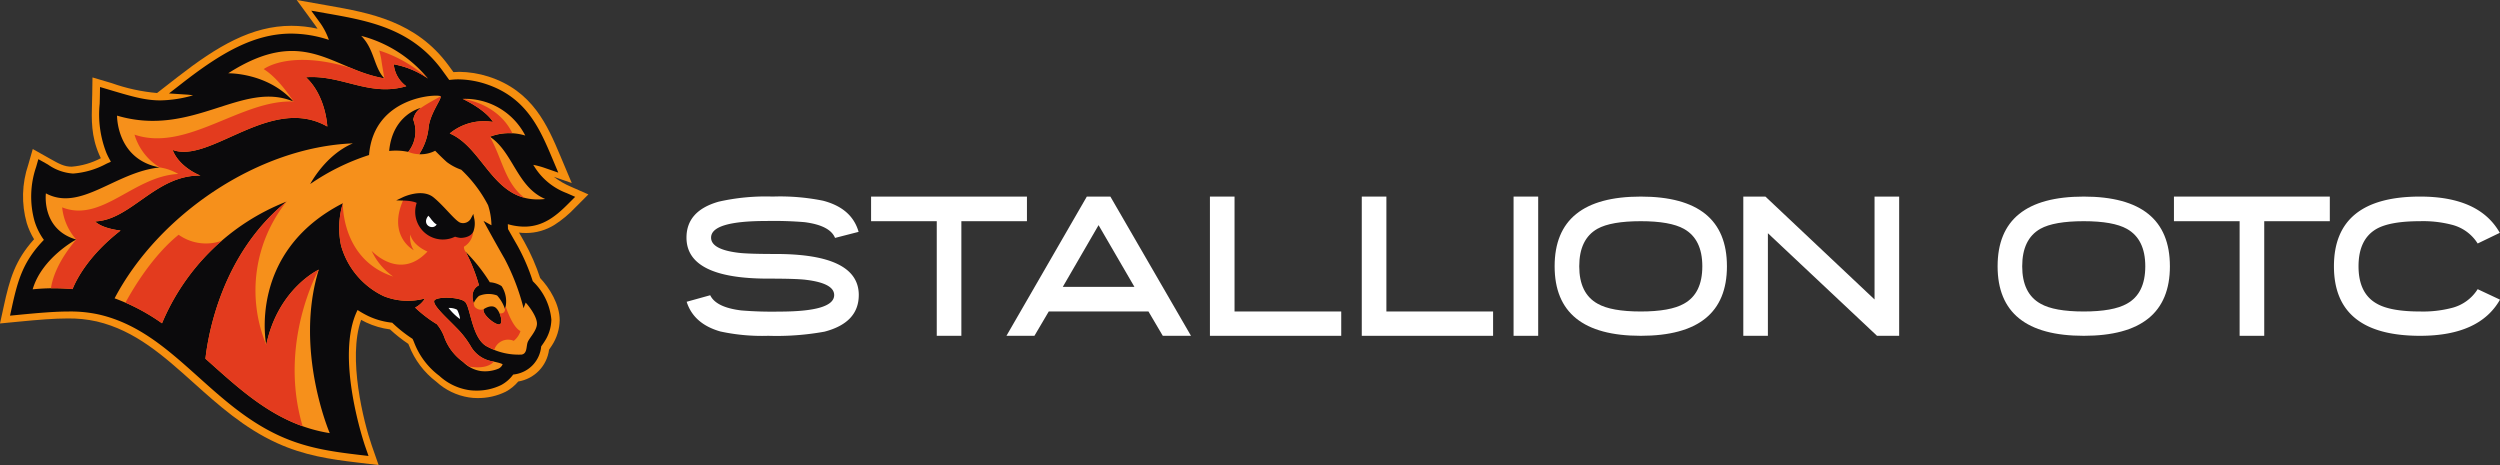
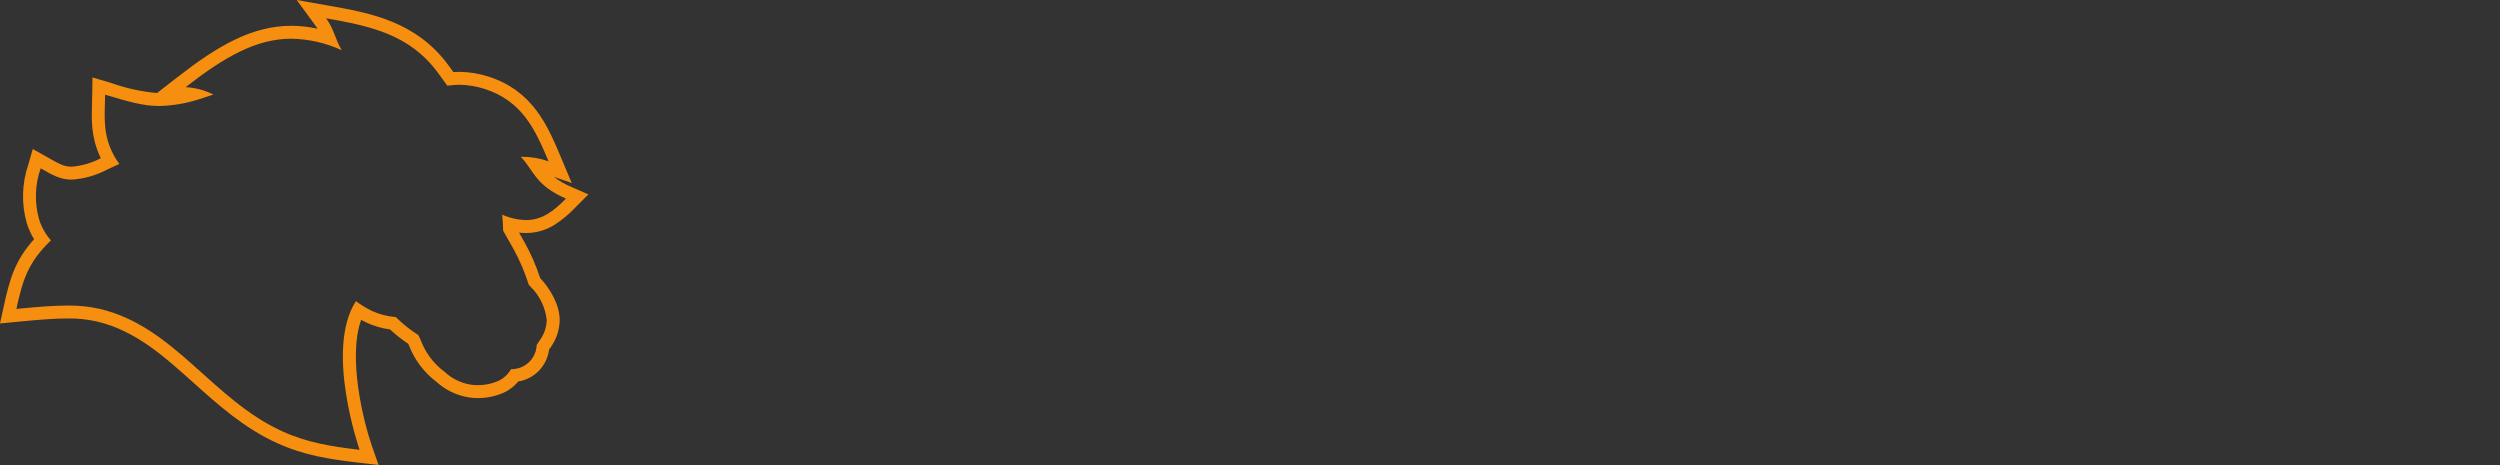
<svg xmlns="http://www.w3.org/2000/svg" width="378.151" height="70.344" viewBox="0 0 378.151 70.344">
  <rect x="0" y="0" width="378.151" height="70.344" fill="#333333" stroke="none" />
  <defs>
    <clipPath id="clip-path">
-       <rect id="Rectangle_6525" data-name="Rectangle 6525" width="378.151" height="70.344" fill="none" />
-     </clipPath>
+       </clipPath>
    <clipPath id="clip-path-2">
      <path id="Path_8439" data-name="Path 8439" d="M49.324,2.766c6.605,1.167,12.645,2.378,16.963,8.305l1.371,1.883,1.085-.1c.242-.023.493-.034.75-.034a13.027,13.027,0,0,1,3.768.615c5.781,1.849,7.718,6.224,9.719,10.971a11.833,11.833,0,0,0-3.9-.692c-.106,0-.212,0-.318,0,2.038,2.085,2.087,4.238,6.843,6.33-1.771,1.779-3.5,3.243-6.04,3.243a9.391,9.391,0,0,1-3.609-.823c.068.546.1,1.083.12,1.556l.03.877q.748,1.338,1.512,2.664a29.565,29.565,0,0,1,2.363,5.514l.282.3A8.325,8.325,0,0,1,82.7,48.428a5.351,5.351,0,0,1-.9,2.82c-.185.3-.419.6-.61.9q-.006.051-.014.1a3.784,3.784,0,0,1-3.129,3.53,6.194,6.194,0,0,1-.747.074,4.331,4.331,0,0,1-1.736,1.676,7.6,7.6,0,0,1-3.348.727,6.441,6.441,0,0,1-.994-.072,7.571,7.571,0,0,1-3.99-1.955,10.532,10.532,0,0,1-3.545-4.657,5.775,5.775,0,0,0-.424-.9,20.232,20.232,0,0,1-3.217-2.537l-.173-.174a10.522,10.522,0,0,1-3.629-.938,14.524,14.524,0,0,1-2.406-1.467c-4.746,7.276.551,22.483.551,22.483-4.133-.489-7.825-1.033-11.708-2.805C32.057,60.384,26.4,49.386,15.093,46.722a20.939,20.939,0,0,0-4.89-.506c-2.131,0-4.6.205-7.724.51.947-4.336,1.722-7.007,5.228-10.366a8.6,8.6,0,0,1-1.8-3.2,12.82,12.82,0,0,1,.244-7.7c1.651.929,2.878,1.711,4.69,1.711a13.321,13.321,0,0,0,5.479-1.579c.582-.273,1.16-.542,1.738-.8a10.268,10.268,0,0,1-1.239-2.11c-1.269-2.88-.968-5.341-.919-8.362,3.442,1.02,5.66,1.712,8.224,1.712A21.319,21.319,0,0,0,30.142,15l2.14-.7a10.554,10.554,0,0,0-4.206-1.117c5.895-4.584,10.687-7.329,16-7.329a18.99,18.99,0,0,1,7.614,1.741c-1-1.668-1.138-3.152-2.364-4.828M44.882,0l2.867,3.919c.1.142.2.283.285.424a18.39,18.39,0,0,0-3.96-.441c-6.01,0-11.221,3.094-17.2,7.74l-3.119,2.426a27.516,27.516,0,0,1-6.86-1.495l-.444-.132-2.463-.73L13.95,14.28c-.007.424-.019.844-.031,1.251-.077,2.6-.149,5.062,1.114,7.929q.1.236.218.468a11.45,11.45,0,0,1-4.408,1.283c-1.107,0-1.867-.4-3.347-1.242l-.386-.218L4.956,22.539l-.68,2.376a14.813,14.813,0,0,0-.23,8.822,10.873,10.873,0,0,0,1.107,2.449c-2.894,3.2-3.693,6.06-4.581,10.124L0,48.927l2.668-.259c3.173-.309,5.54-.5,7.535-.5a19.019,19.019,0,0,1,4.442.454c5.824,1.373,10.107,5.215,14.642,9.284,3.747,3.361,7.622,6.837,12.59,9.1,4.144,1.891,8.017,2.463,12.289,2.968l3.1.367L56.238,67.4c-1.245-3.584-3.665-13.258-1.614-19.018q.387.213.78.4a12.173,12.173,0,0,0,3.589,1.044,22.449,22.449,0,0,0,2.775,2.193c.035.078.068.161.1.242A12.588,12.588,0,0,0,66,57.741a9.481,9.481,0,0,0,4.919,2.37,8.38,8.38,0,0,0,1.3.1,9.453,9.453,0,0,0,4.274-.96,6.481,6.481,0,0,0,1.9-1.547,5.6,5.6,0,0,0,4.657-4.81l.021-.03c.124-.176.264-.376.4-.591a7.232,7.232,0,0,0,1.188-3.841c0-2.394-1.523-4.86-2.955-6.377a31.022,31.022,0,0,0-2.389-5.461c-.281-.489-.549-.958-.807-1.412a9.09,9.09,0,0,0,1.062.063A8.13,8.13,0,0,0,83.888,34a16.7,16.7,0,0,0,3.1-2.58L89,29.405l-2.606-1.146a11.42,11.42,0,0,1-2.617-1.514l2.706.94-1.7-4.041C82.82,19,80.6,13.73,73.857,11.573a14.951,14.951,0,0,0-4.362-.707c-.315,0-.623.013-.913.04l-.716-.983C62.964,3.2,55.9,1.946,49.664.844Z" transform="translate(0 0.001)" fill="none" />
    </clipPath>
    <linearGradient id="linear-gradient" x1="0.011" y1="0.838" x2="0.015" y2="0.838" gradientUnits="objectBoundingBox">
      <stop offset="0" stop-color="#e2351d" />
      <stop offset="0.147" stop-color="#e33a1c" />
      <stop offset="0.325" stop-color="#e64819" />
      <stop offset="0.518" stop-color="#eb6116" />
      <stop offset="0.722" stop-color="#f38310" />
      <stop offset="0.783" stop-color="#f68f0f" />
      <stop offset="1" stop-color="#f68f0f" />
    </linearGradient>
  </defs>
  <g id="logo" transform="translate(0 0.001)">
    <g id="Group_21322" data-name="Group 21322" transform="translate(0 -0.001)">
      <g id="Group_21321" data-name="Group 21321" clip-path="url(#clip-path)">
        <path id="Path_8429" data-name="Path 8429" d="M277.056,86.768q0,4.189-5.192,5.541a40.66,40.66,0,0,1-8.508.625,29.662,29.662,0,0,1-7.229-.654q-4.043-1.149-5.105-4.494l3.564-.989q.872,1.832,4.7,2.3a56.9,56.9,0,0,0,5.731.175q8.319,0,8.319-2.5,0-1.8-4.319-2.313-1.426-.174-5.687-.175-12.333,0-12.333-6.2,0-4.058,4.872-5.44a32.22,32.22,0,0,1,8.159-.771,32.654,32.654,0,0,1,7.621.626q4.363,1.134,5.381,4.712l-3.564.916q-.771-1.891-4.625-2.385a57.508,57.508,0,0,0-5.76-.175q-8.363,0-8.363,2.516,0,1.8,4.189,2.3,1.5.175,5.57.175,12.58,0,12.581,6.21" transform="translate(-147.158 -42.14)" fill="#fff" />
        <path id="Path_8430" data-name="Path 8430" d="M332.15,75.6V92.934h-3.723V75.6h-9.934V71.875h23.576V75.6Z" transform="translate(-186.733 -42.14)" fill="#fff" />
        <path id="Path_8431" data-name="Path 8431" d="M391.634,92.935l-2.167-3.68H374.385l-2.167,3.68h-4.233l12.159-21.06h3.563L395.9,92.935Zm-9.715-16.74-5.41,9.337h10.835Z" transform="translate(-215.75 -42.14)" fill="#fff" />
        <path id="Path_8432" data-name="Path 8432" d="M442.384,92.935V71.875h3.723v17.38h16.139v3.68Z" transform="translate(-259.37 -42.14)" fill="#fff" />
        <path id="Path_8433" data-name="Path 8433" d="M497.9,92.935V71.875h3.723v17.38h16.139v3.68Z" transform="translate(-291.917 -42.14)" fill="#fff" />
        <rect id="Rectangle_6524" data-name="Rectangle 6524" width="3.723" height="21.06" transform="translate(228.943 29.735)" fill="#fff" />
-         <path id="Path_8434" data-name="Path 8434" d="M594.482,82.419q0,10.515-13.031,10.515T568.419,82.419q0-10.544,13.032-10.544t13.031,10.544m-3.723,0q0-4.1-2.778-5.658-2.08-1.164-6.53-1.163-4.494,0-6.559,1.149-2.749,1.556-2.749,5.672t2.778,5.658q2.051,1.178,6.53,1.178,4.451,0,6.53-1.178,2.778-1.527,2.778-5.658" transform="translate(-333.265 -42.14)" fill="#fff" />
        <path id="Path_8435" data-name="Path 8435" d="M657.626,92.935,641.119,77.416V92.935H637.4V71.875h3.345l16.507,15.562V71.875h3.723v21.06Z" transform="translate(-373.707 -42.14)" fill="#fff" />
        <path id="Path_8436" data-name="Path 8436" d="M756.447,82.419q0,10.515-13.031,10.515T730.384,82.419q0-10.544,13.031-10.544t13.031,10.544m-3.723,0q0-4.1-2.778-5.658-2.079-1.164-6.53-1.163-4.495,0-6.56,1.149-2.749,1.556-2.749,5.672t2.778,5.658q2.051,1.178,6.531,1.178,4.451,0,6.53-1.178,2.778-1.527,2.778-5.658" transform="translate(-428.226 -42.14)" fill="#fff" />
        <path id="Path_8437" data-name="Path 8437" d="M808.517,75.6V92.934h-3.723V75.6H794.86V71.875h23.576V75.6Z" transform="translate(-466.028 -42.14)" fill="#fff" />
        <path id="Path_8438" data-name="Path 8438" d="M878.478,87.465q-3.113,5.469-12.087,5.469-13.031,0-13.031-10.515,0-10.544,13.031-10.545,8.96,0,12.057,5.483L875.1,78.972a6.47,6.47,0,0,0-3.854-2.822,17.246,17.246,0,0,0-4.858-.552q-4.494,0-6.559,1.149-2.749,1.556-2.749,5.672t2.778,5.658q2.05,1.178,6.53,1.178a17.229,17.229,0,0,0,4.858-.553A6.468,6.468,0,0,0,875.1,85.88Z" transform="translate(-500.327 -42.14)" fill="#fff" />
      </g>
    </g>
    <g id="Group_21324" data-name="Group 21324" transform="translate(0 -0.001)">
      <g id="Group_21323" data-name="Group 21323" transform="translate(0 0)" clip-path="url(#clip-path-2)">
        <rect id="Rectangle_6526" data-name="Rectangle 6526" width="90.982" height="104.174" transform="translate(-17.586 65.632) rotate(-75)" fill="url(#linear-gradient)" />
      </g>
    </g>
    <g id="Group_21326" data-name="Group 21326" transform="translate(0 -0.001)">
      <g id="Group_21325" data-name="Group 21325" clip-path="url(#clip-path)">
        <path id="Path_8440" data-name="Path 8440" d="M56.356,71.076c-4.161-.492-7.929-1.047-11.919-2.867-4.8-2.19-8.593-5.592-12.26-8.883-4.6-4.126-8.944-8.024-14.97-9.444a19.856,19.856,0,0,0-4.634-.476c-2.021,0-4.4.192-7.579.5l-1.325.129.284-1.3c.9-4.1,1.7-6.918,4.837-10.162a9.661,9.661,0,0,1-1.408-2.823,13.822,13.822,0,0,1,.235-8.207l.338-1.18,1.07.6.381.216a7.4,7.4,0,0,0,3.8,1.359,12.51,12.51,0,0,0,5.031-1.477l.691-.322a11.5,11.5,0,0,1-.672-1.3,15.909,15.909,0,0,1-1.026-7.457c.012-.409.024-.826.031-1.255l.021-1.276,1.663.493c3.106.922,5.158,1.531,7.454,1.531a18.865,18.865,0,0,0,4.957-.766c-.345-.056-.706-.1-1.1-.121l-2.541-.169,2.011-1.563c5.777-4.493,10.792-7.485,16.485-7.485a18.3,18.3,0,0,1,5.687.95,10.138,10.138,0,0,0-1.254-2.475L49.228,3.9l2.375.419c6.306,1.115,12.826,2.267,17.464,8.634L70.1,14.38l.528-.05c.265-.025.547-.038.837-.038a13.851,13.851,0,0,1,4.038.657c6.273,2.006,8.3,6.8,10.252,11.444L86.6,28.4l-2.057-.714a11.821,11.821,0,0,0-1.738-.463l.134.2a9.787,9.787,0,0,0,4.92,4.07l1.294.569-1,1c-1.767,1.774-3.739,3.507-6.686,3.507a8.993,8.993,0,0,1-2.5-.376c0,.034.025.738.025.738.433.772.886,1.569,1.382,2.43a29.8,29.8,0,0,1,2.361,5.452l.129.136a9.14,9.14,0,0,1,2.689,5.688,6.243,6.243,0,0,1-1.036,3.308c-.115.188-.24.366-.361.538-.048.069-.1.138-.144.206a4.685,4.685,0,0,1-3.892,4.205c-.111.019-.225.034-.342.047a5.4,5.4,0,0,1-1.822,1.589,8.391,8.391,0,0,1-3.786.838,7.3,7.3,0,0,1-1.138-.083,8.458,8.458,0,0,1-4.425-2.148A11.314,11.314,0,0,1,64.8,54.1a5.494,5.494,0,0,0-.244-.555A20.941,20.941,0,0,1,61.477,51.1a11.267,11.267,0,0,1-3.585-.989,15.171,15.171,0,0,1-1.655-.93c-3.5,7.049,1.1,20.473,1.148,20.613l.509,1.463Z" transform="translate(-2.152 -2.288)" fill="#0b0a0c" fill-rule="evenodd" />
        <path id="Path_8441" data-name="Path 8441" d="M41.892,65.633a30.17,30.17,0,0,1,7.176,3.777A33.7,33.7,0,0,1,67.908,51c-9.8,7.944-11.863,20.11-12.27,23.765,5.535,4.932,10.828,9.985,18.8,11.26,0,0-5.41-12.586-1.656-24.73,0,0-6.138,2.84-7.949,11.372,0,0-2.87-14.021,11.593-21.418a12.894,12.894,0,0,0-.276,6.4,12.074,12.074,0,0,0,6.431,7.645,9.767,9.767,0,0,0,6.265.359,3.787,3.787,0,0,1-1.49,1.38,19.4,19.4,0,0,0,3.284,2.512,6.671,6.671,0,0,1,1.187,2.126A7.96,7.96,0,0,0,94.6,75.244a4.742,4.742,0,0,0,2.719,1.394,5.322,5.322,0,0,0,2.622-.359,1.277,1.277,0,0,0,.649-.662s-.138-.18-1.573-.455a4.644,4.644,0,0,1-3.284-2.346,13.9,13.9,0,0,0-2.167-2.76c-1.338-1.394-3.423-3.229-3.339-3.988s3.905-.69,4.706.124,1.021,5.575,3.312,6.735a9.84,9.84,0,0,0,5.217,1.214c.842-.138.69-1.173.9-1.822s1.421-1.794,1.421-2.857-1.2-2.65-1.711-3.188l-.317.856a33.889,33.889,0,0,0-2.857-7.466c-1.794-3.119-3.2-5.741-3.2-5.741l1.2.662a10.354,10.354,0,0,0-.51-3.036,20.1,20.1,0,0,0-4.058-5.368,7.963,7.963,0,0,1-2.181-1.16c-.745-.662-1.766-1.711-1.766-1.711a4.7,4.7,0,0,1-2.415.525A9.029,9.029,0,0,0,89.381,39.9c.165-2.126,2-4.43,1.836-4.817S81.1,34.905,80.384,43.958a33.947,33.947,0,0,0-8.9,4.389s2.263-4.389,6.459-6.155c-14.423.568-29.421,10.836-36.049,23.441ZM83.426,43.345c.524-5.589,4.83-6.528,4.83-6.528a2.641,2.641,0,0,0-1.187,1.794,4.919,4.919,0,0,1-.759,4.871,9.217,9.217,0,0,0-2.884-.138M95,58.6A25.517,25.517,0,0,1,98.648,63.2a3.778,3.778,0,0,1,1.78.58,4.22,4.22,0,0,1,.525,3.492,5.826,5.826,0,0,0-1.2-2.07,3.744,3.744,0,0,0-2.747.069,2.854,2.854,0,0,0-.786,1.1s-.745-1.9.786-2.719A25.791,25.791,0,0,0,95,58.6m2.718,8.681s.966-.7,1.684-.317,1.3,2.236.8,2.581-2.76-1.435-2.484-2.263" transform="translate(-24.561 -20.508)" fill="#f6901b" fill-rule="evenodd" />
        <path id="Path_8442" data-name="Path 8442" d="M11.942,51.457a31.572,31.572,0,0,1,6.03-.036c.685-1.678,2.569-5.2,7.267-8.858,0,0-2.7-.249-3.864-1.38,5.432-.192,9.2-7.054,15.953-6.928,0,0-3.174-1.186-4.223-3.891,5.709,2.125,14.872-8.4,23.406-3.533,0,0-.193-4.637-3.229-7.452,5.448-.4,9.589,3.009,15.18,1.352a4.6,4.6,0,0,1-1.9-3.312,13.028,13.028,0,0,1,5.169,2.159A19.313,19.313,0,0,0,61.637,13.12c2.023,2.039,1.891,4.734,3.505,6.431-7.921-1.343-12.106-8.144-23.626-.773,0,0,5.962-.138,9.881,4.278-7.767-3.278-15.249,5.515-26.69,2.125,0,0-.11,6.624,6.459,7.839-6.705.667-11.952,6.746-17.223,3.919,0,0-.709,5.454,4.582,6.983,0,0-5.189,2.76-6.583,7.535" transform="translate(-7.002 -7.692)" fill="#f6901b" fill-rule="evenodd" />
-         <path id="Path_8443" data-name="Path 8443" d="M18.62,54.435a29.8,29.8,0,0,1,3.267.123c.685-1.678,2.569-5.2,7.267-8.859,0,0-2.7-.248-3.864-1.38,5.432-.192,9.2-7.054,15.953-6.928,0,0-3.174-1.186-4.223-3.891,5.709,2.125,14.872-8.4,23.405-3.533,0,0-.193-4.637-3.229-7.452,5.448-.4,9.59,3.009,15.18,1.352a4.6,4.6,0,0,1-1.9-3.312,13.021,13.021,0,0,1,5.169,2.159,20.1,20.1,0,0,0-7.371-4.245,10.082,10.082,0,0,1,.359,1.656c.166,1.1.43,2.562.43,2.562a23.022,23.022,0,0,1-5.034-1.565c-9.324-2.867-13.226.162-13.226.162,2.374,1.463,4.515,4.908,4.515,4.908-7.873-.361-16.168,7.7-24.056,5a8.728,8.728,0,0,0,3.824,4.964,7.622,7.622,0,0,1,2.786.985c-6.765.338-11.55,7.425-17.554,5.051a8.664,8.664,0,0,0,2.127,4.867c-2.968,3.5-3.661,6.2-3.82,7.376" transform="translate(-10.917 -10.828)" fill="#e33b1e" fill-rule="evenodd" />
        <path id="Path_8444" data-name="Path 8444" d="M166.4,36.133a10.215,10.215,0,0,1,9.467,5.548,8.28,8.28,0,0,0-5.354.18c3.507,2.3,4.088,7.6,8.363,9.412-7.8.923-9.141-7.648-14.435-9.909a8.143,8.143,0,0,1,6.541-1.739s-.828-1.656-4.582-3.492" transform="translate(-96.412 -21.176)" fill="#f6901b" fill-rule="evenodd" />
        <path id="Path_8445" data-name="Path 8445" d="M173.916,41.354a7.4,7.4,0,0,0-3.4.528c1.9,3.407,2.279,6.955,5.2,9.224-5.136-1.367-6.788-7.806-11.271-9.721a8.142,8.142,0,0,1,6.541-1.739s-.828-1.656-4.582-3.491c0,0,5.27.579,7.516,5.2" transform="translate(-96.412 -21.198)" fill="#e33b1e" fill-rule="evenodd" />
        <path id="Path_8446" data-name="Path 8446" d="M45.877,88.984A31.556,31.556,0,0,1,51.4,92.111,33.867,33.867,0,0,1,60.45,79.624a7.139,7.139,0,0,1-6.532-.907c-3.942,3.187-6.863,8.092-8.041,10.268M70.245,73.7a21.573,21.573,0,0,0-3.077,21.666c1.811-8.531,7.949-11.371,7.949-11.371s-6.194,10.993-2.445,23.682c-5.8-2.062-10.169-6.177-14.7-10.212.407-3.655,2.468-15.821,12.27-23.765" transform="translate(-26.898 -43.21)" fill="#e33b1e" fill-rule="evenodd" />
        <path id="Path_8447" data-name="Path 8447" d="M124.567,73.352a12.9,12.9,0,0,0-.276,6.4,12.072,12.072,0,0,0,6.431,7.646,9.768,9.768,0,0,0,6.265.359,3.79,3.79,0,0,1-1.491,1.38,19.417,19.417,0,0,0,3.284,2.512,6.665,6.665,0,0,1,1.187,2.125,7.965,7.965,0,0,0,2.774,3.574c.38.31.7.545.967.725,2.323.359,3.308-.3,3.7-.758l-.249-.05a4.644,4.644,0,0,1-3.285-2.346,13.912,13.912,0,0,0-2.167-2.76c-1.339-1.394-3.423-3.229-3.34-3.988s3.906-.69,4.706.124,1.021,5.575,3.312,6.735c.371.187.736.35,1.091.489a2.179,2.179,0,0,1,2.938-1.35,3.027,3.027,0,0,0,1.021-1.476c-1.02-.51-1.845-2.562-2.251-3.758-.022.151-.051.3-.087.447-.02.794-.829.618-.829.618.288.658.388,1.434.083,1.645-.5.345-2.76-1.436-2.484-2.263a1.156,1.156,0,0,1-.952-.049c-.455-.262-.469-.352-.552-.848,0,0-.745-1.9.787-2.719a25.808,25.808,0,0,0-2-5.065,1.056,1.056,0,0,1-.262-.773,2.8,2.8,0,0,0,1.329-2.972,2.309,2.309,0,0,1-.142.53c-.317.773-1.421.842-1.7.842a3.787,3.787,0,0,1-.855-.207,3.913,3.913,0,0,1-5.451-4.927s-.455-.455-2.291-.511c-2.58,5.63,1.518,7.784,1.518,7.784a3.489,3.489,0,0,1-.525-2.374c.428,1.725,2.594,2.567,2.594,2.567-4.229,4.529-8.446-.11-8.446-.11a9.719,9.719,0,0,0,3.257,3.892c-7.866-2.567-7.61-11.09-7.61-11.09" transform="translate(-72.706 -42.614)" fill="#e33b1e" fill-rule="evenodd" />
        <path id="Path_8448" data-name="Path 8448" d="M164.653,111.858a4.466,4.466,0,0,0-2.208-.442A15.042,15.042,0,0,0,165.4,114.3c.271-.113-.509-2.251-.745-2.443" transform="translate(-95.237 -65.305)" fill="#0b0a0c" fill-rule="evenodd" />
        <path id="Path_8449" data-name="Path 8449" d="M147.626,71.866s2.732-1.3,4.333,0,3.257,3.561,4.112,3.864a1.614,1.614,0,0,0,1.96-.773,3.3,3.3,0,0,1-.11,1.711c-.318.773-1.421.842-1.7.842a3.781,3.781,0,0,1-.856-.207,3.913,3.913,0,0,1-5.451-4.927s-.455-.455-2.291-.511" transform="translate(-86.553 -41.797)" fill="#0b0a0c" fill-rule="evenodd" />
        <path id="Path_8450" data-name="Path 8450" d="M147.626,71.866s2.732-1.3,4.333,0,3.257,3.561,4.112,3.864a1.614,1.614,0,0,0,1.96-.773,3.3,3.3,0,0,1-.11,1.711c-.318.773-1.421.842-1.7.842a3.781,3.781,0,0,1-.856-.207,3.913,3.913,0,0,1-5.451-4.927S149.462,71.921,147.626,71.866Z" transform="translate(-86.553 -41.797)" fill="none" stroke="#0b0a0c" stroke-miterlimit="10" stroke-width="0.545" />
-         <path id="Path_8451" data-name="Path 8451" d="M156.113,78.869c.3.269.67,1.023,1.266,1.329-.6.968-2.369.028-1.266-1.329" transform="translate(-91.322 -46.241)" fill="#fff" fill-rule="evenodd" />
        <path id="Path_8452" data-name="Path 8452" d="M150.021,38.762a4.92,4.92,0,0,1-.759,4.872,4.6,4.6,0,0,0,1.649.351,9.029,9.029,0,0,0,1.421-3.933c.165-2.125,2-4.43,1.836-4.816,0,0-1.963,1.026-2.96,1.732a2.639,2.639,0,0,0-1.187,1.794" transform="translate(-87.513 -20.659)" fill="#e33b1e" fill-rule="evenodd" />
        <path id="Path_8453" data-name="Path 8453" d="M165.264,112.829a2.556,2.556,0,0,0-1.265-.253,8.612,8.612,0,0,0,1.692,1.653c.155-.065-.292-1.289-.427-1.4" transform="translate(-96.15 -65.993)" fill="#fff" fill-rule="evenodd" />
      </g>
    </g>
  </g>
</svg>